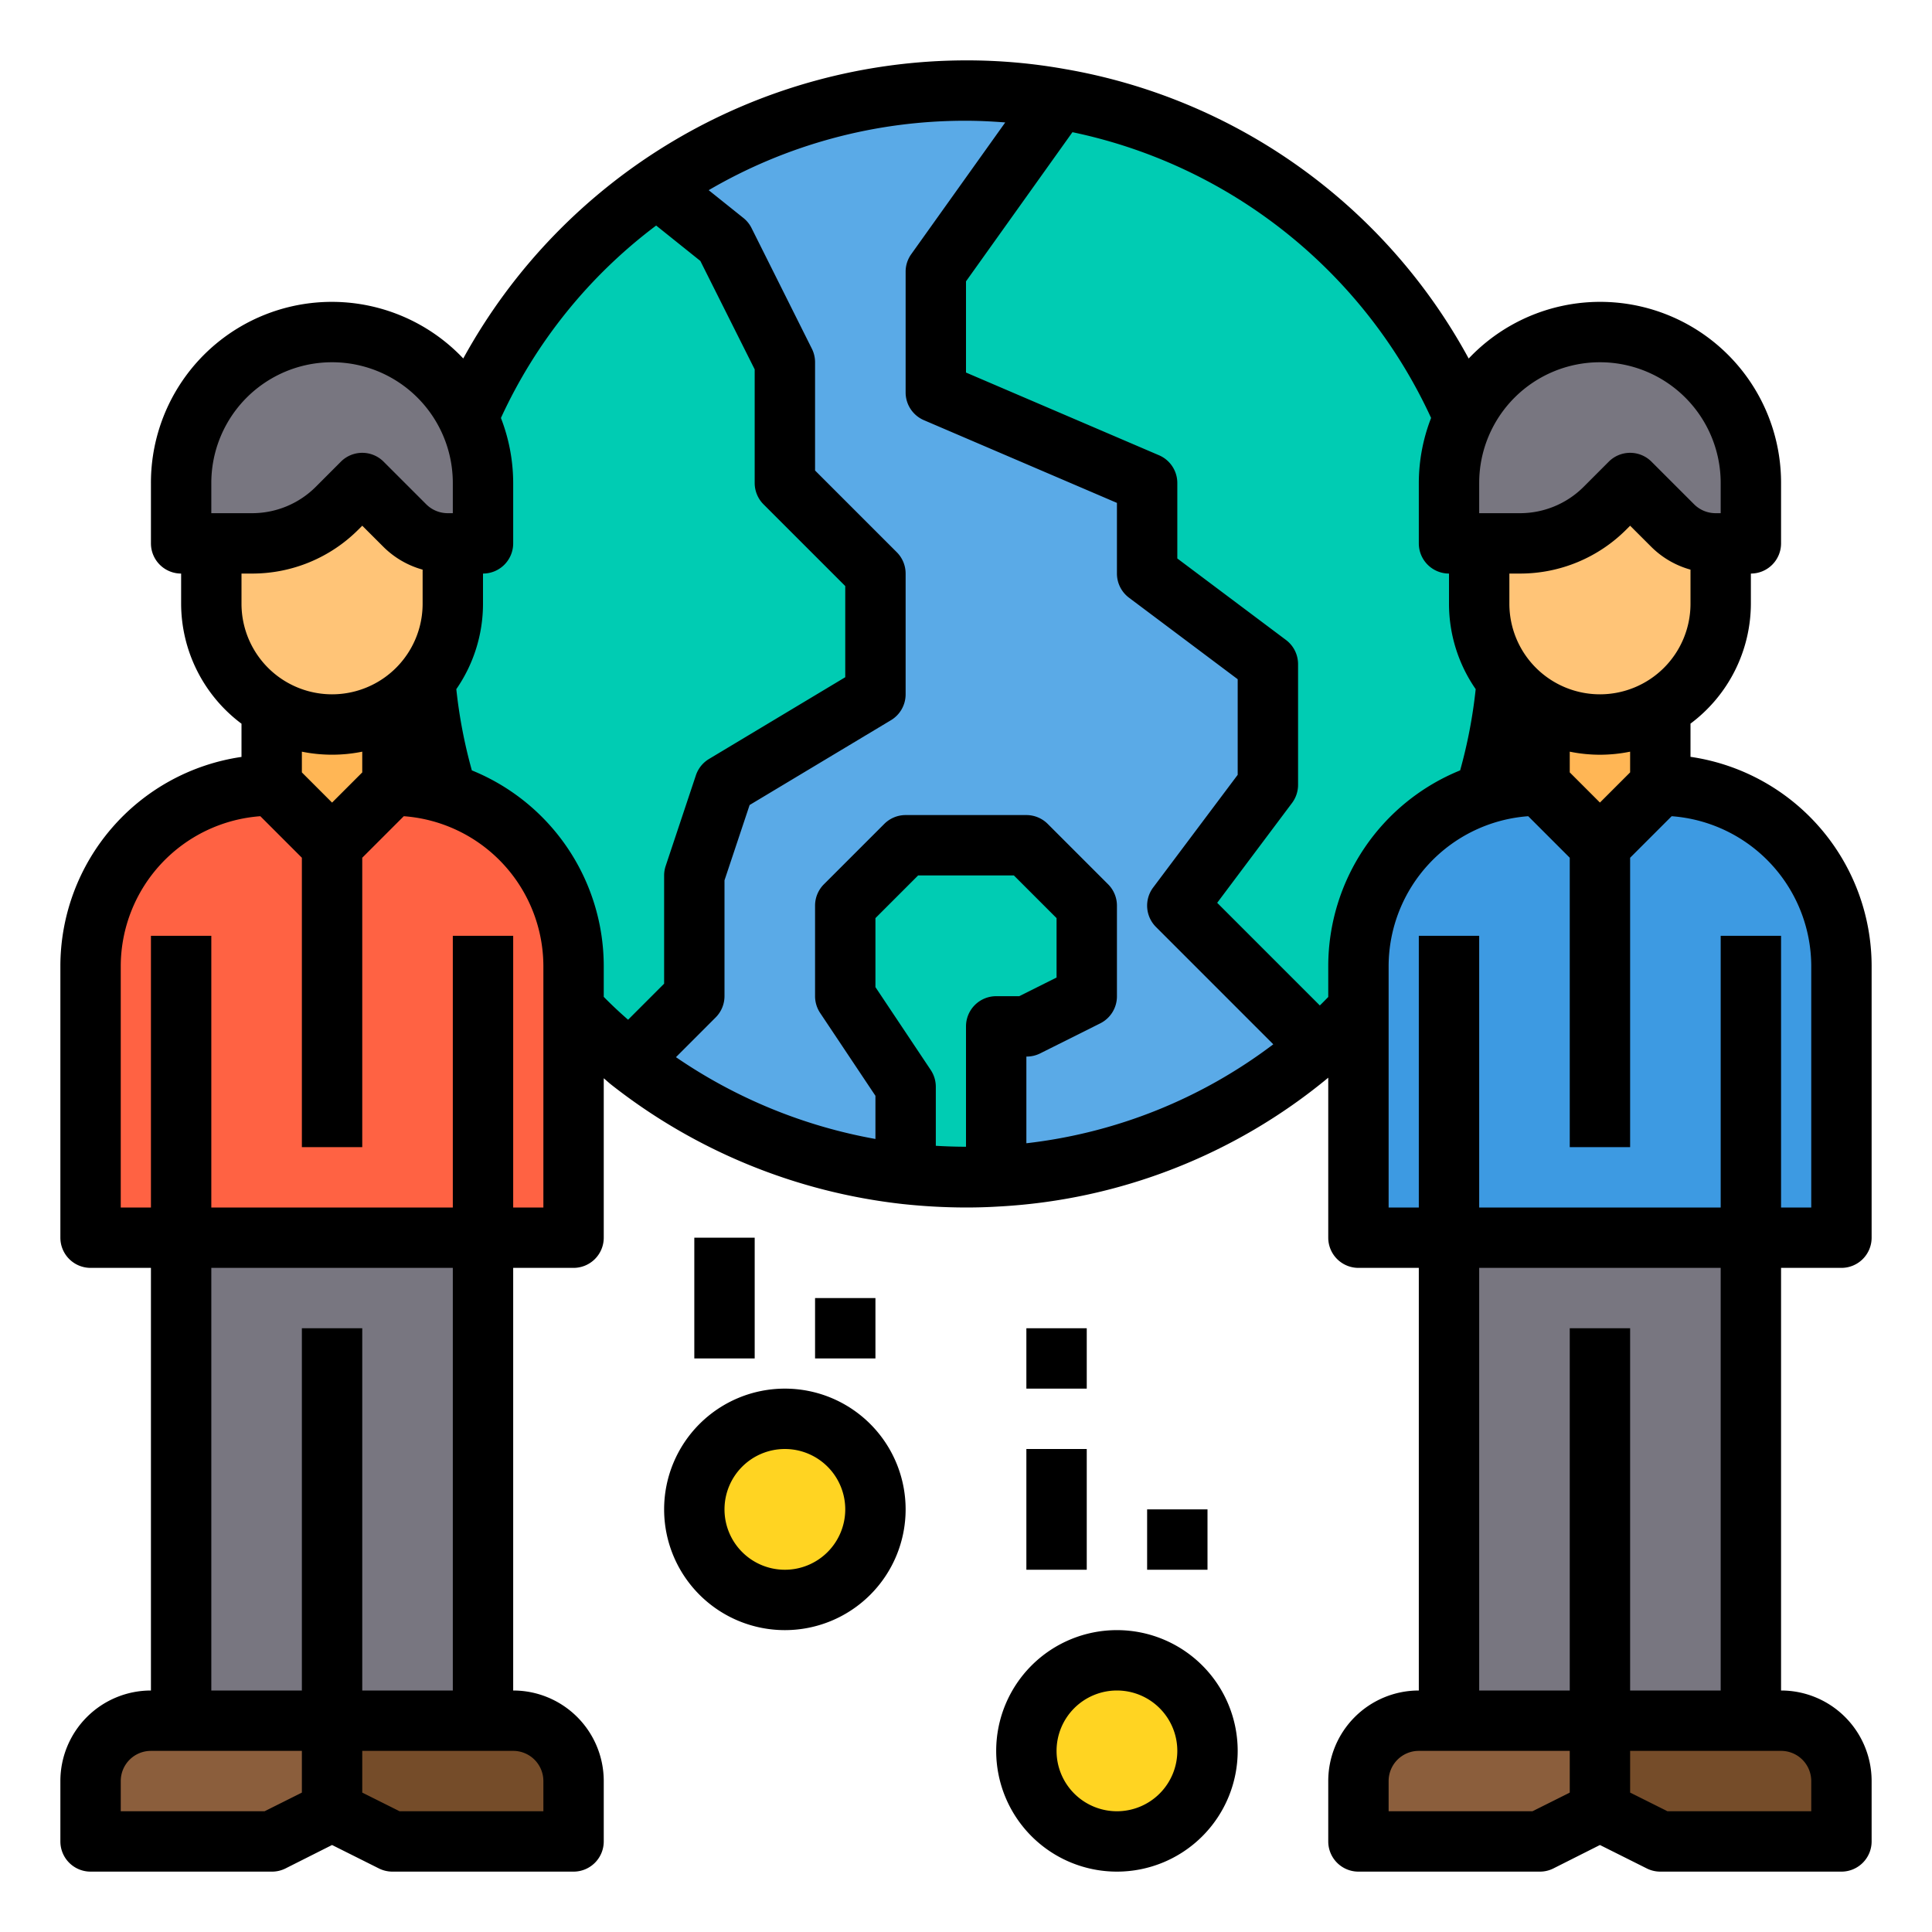
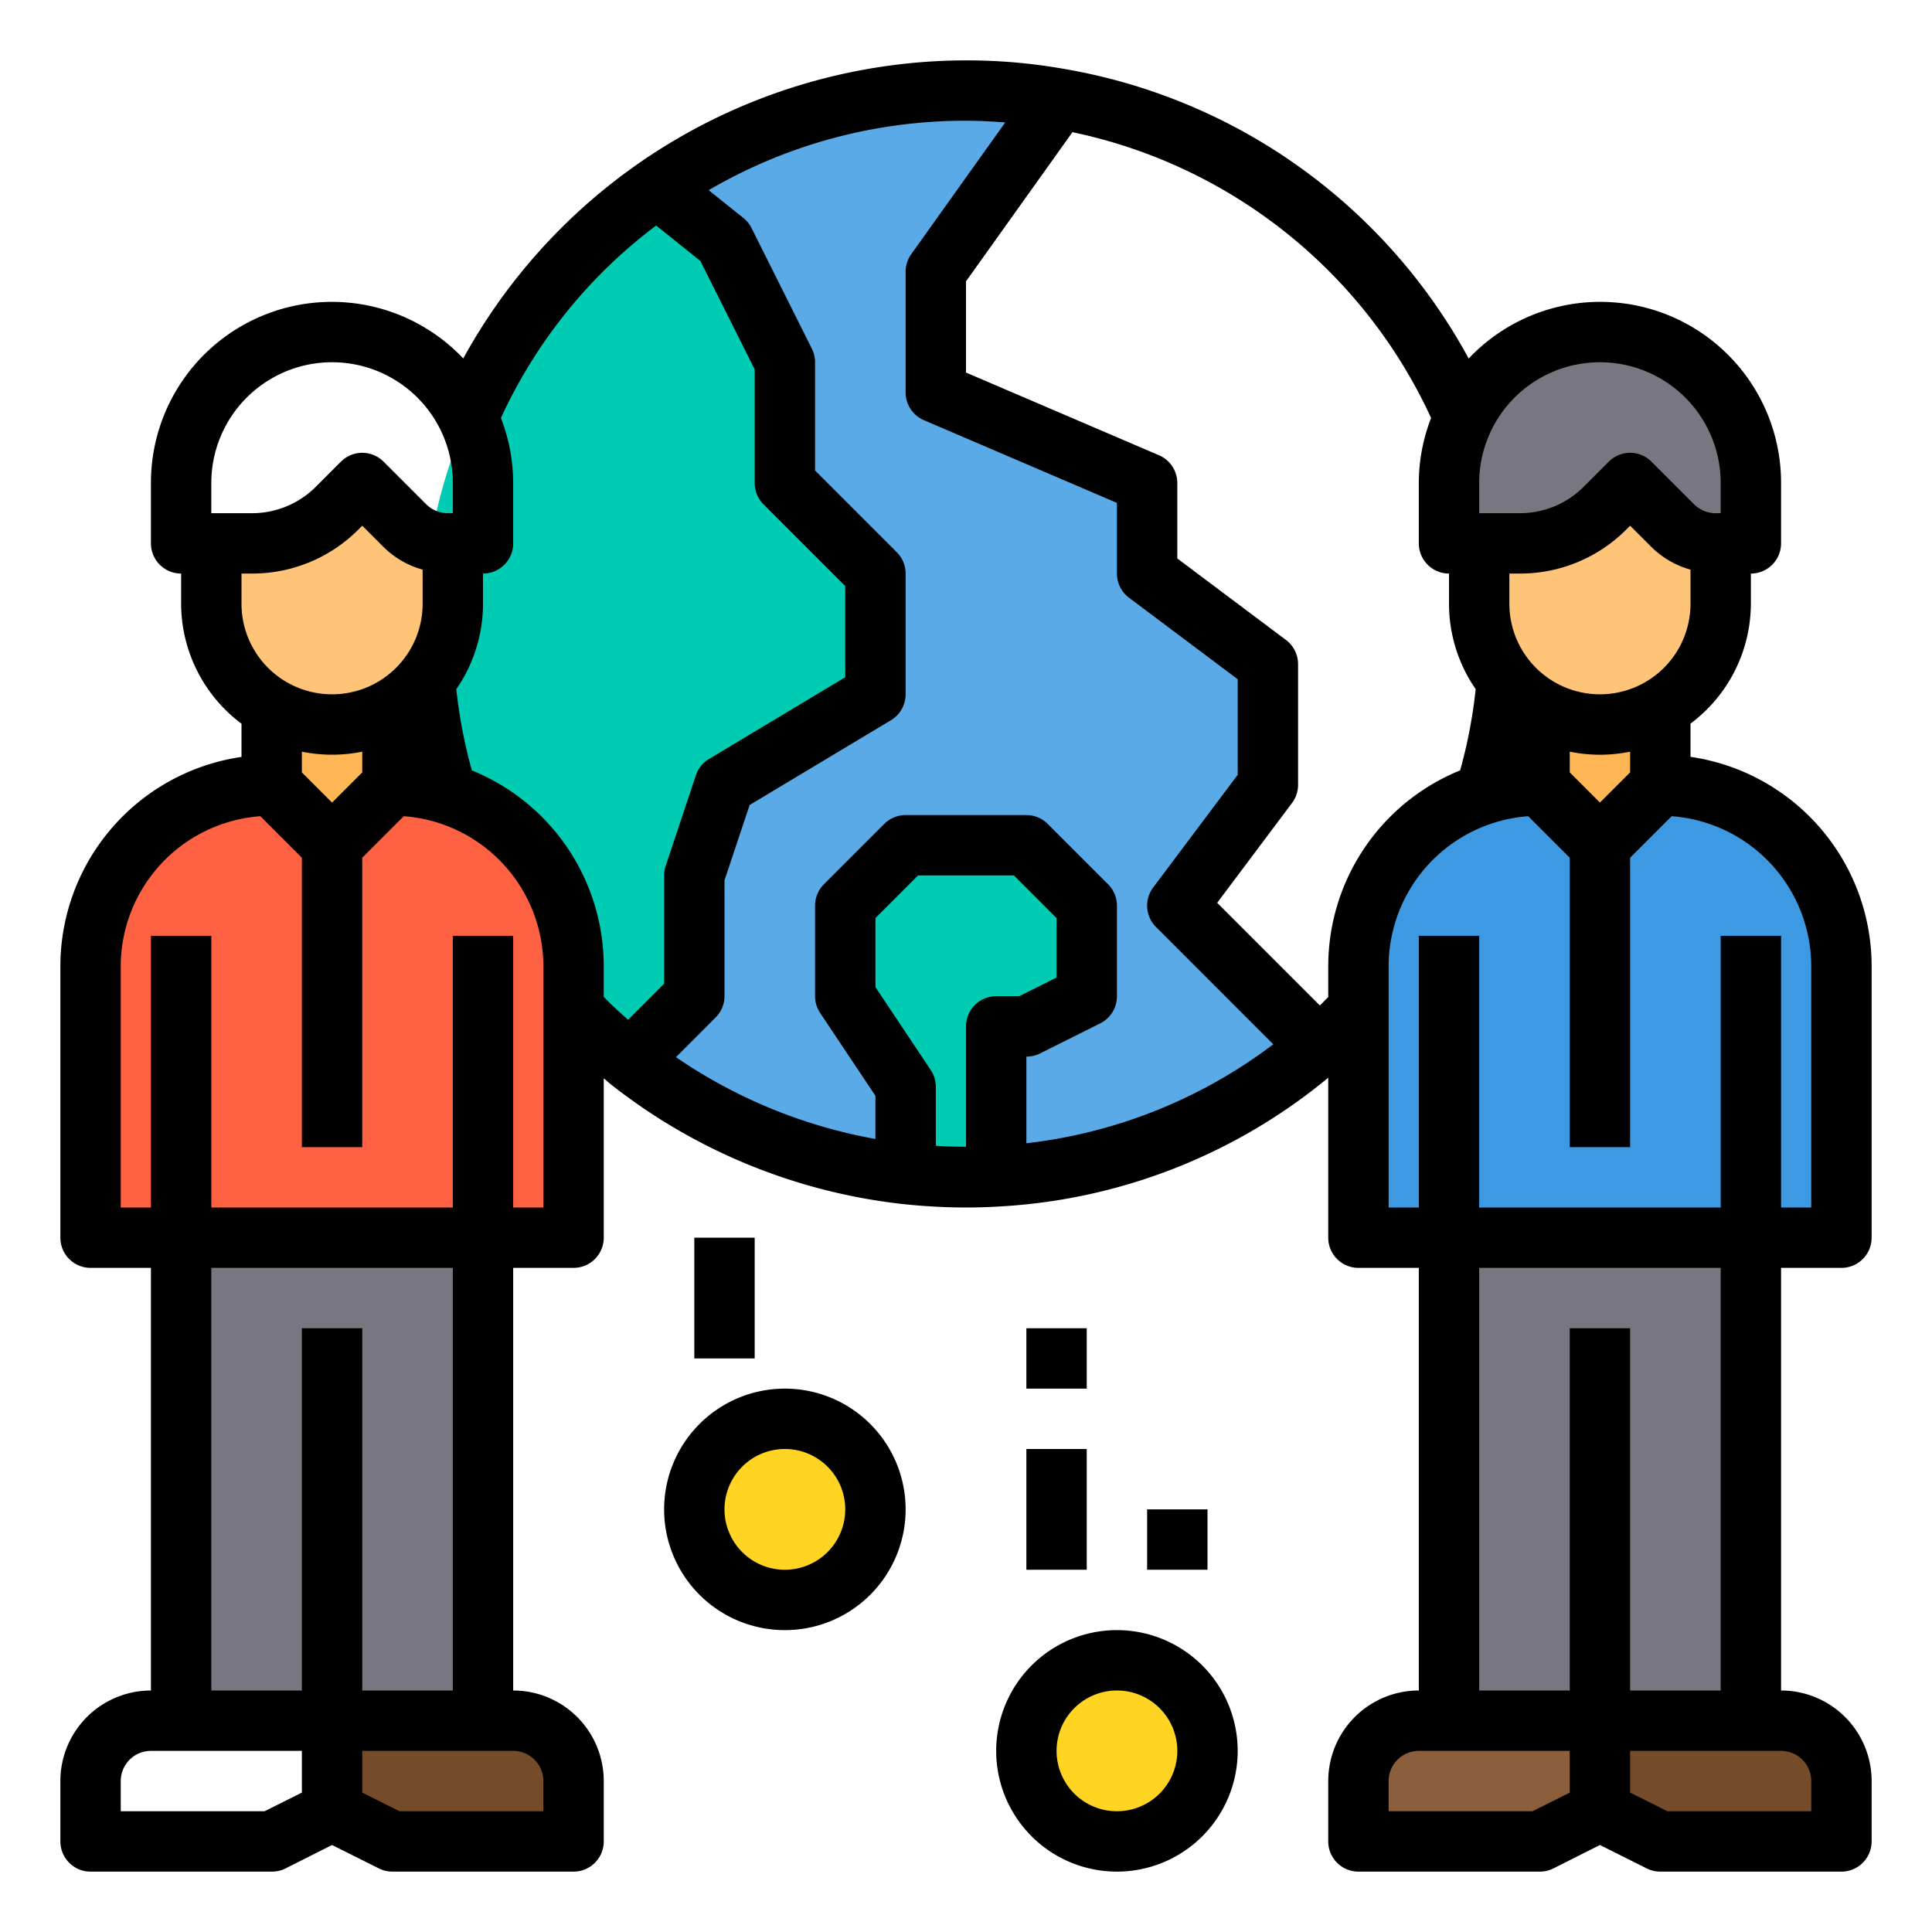
<svg xmlns="http://www.w3.org/2000/svg" viewBox="0 0 64 64" width="512" height="512">
  <g id="Partnership">
    <path d="M26,12,24,8,21.76,6.21a17.772,17.772,0,0,0-6.26,7.61,17.129,17.129,0,0,0-1.23,4.09A17.494,17.494,0,0,0,14,21c0,.53.02,1.05.07,1.56a17.528,17.528,0,0,0,.72,3.71A17.909,17.909,0,0,0,19,33.44a17.694,17.694,0,0,0,1.86,1.7L23,33V29l1-3,5-3V19l-3-3Z" style="fill:#00ccb3" />
-     <path d="M49.74,18a17.392,17.392,0,0,0-1.24-4.18A17.974,17.974,0,0,0,35.09,3.27L31,9v4l7,3v3l4,3v4l-3,4,4.68,4.68A14.038,14.038,0,0,0,45,33.44a17.909,17.909,0,0,0,4.21-7.17,17.528,17.528,0,0,0,.72-3.71c.05-.51.07-1.03.07-1.56A17.434,17.434,0,0,0,49.74,18Z" style="fill:#00ccb3" />
    <path d="M61,59v2H55l-2-1V57h6A2.006,2.006,0,0,1,61,59Z" style="fill:#754c29" />
    <polygon points="53 57 48 57 48 41 58 41 58 57 53 57" style="fill:#787680" />
    <path d="M55,23.46V26l-2,2-2-2V23.46a3.974,3.974,0,0,0,4,0Z" style="fill:#ffb655" />
    <path d="M53,57v3l-2,1H45V59a2.006,2.006,0,0,1,2-2h6Z" style="fill:#8b5e3c" />
    <path d="M56.83,18a2.006,2.006,0,0,1-1.42-.59L54,16l-.83.83A4,4,0,0,1,50.34,18H49v2a3.978,3.978,0,0,0,.93,2.56,3.273,3.273,0,0,0,.24.27,4.225,4.225,0,0,0,.83.63A4,4,0,0,0,57,20V18Z" style="fill:#ffc477" />
    <path d="M55,23.46v1a3.974,3.974,0,0,1-4,0v-1a3.974,3.974,0,0,0,4,0Z" style="fill:#ffa733" />
    <path d="M53,11a5,5,0,0,0-5,5v2h2.34a4,4,0,0,0,2.83-1.17L54,16l1.41,1.41a2.006,2.006,0,0,0,1.42.59H58V16A5,5,0,0,0,53,11Z" style="fill:#787680" />
    <path d="M55,26l-2,2-2-2a5.925,5.925,0,0,0-1.79.27A6.015,6.015,0,0,0,45,32v9H61V32A6,6,0,0,0,55,26Z" style="fill:#3d9ae2" />
    <path d="M39,30l4.68,4.68A17.828,17.828,0,0,1,33,38.97V34h1l2-1V30l-2-2H30l-2,2v3l2,3v2.89a17.989,17.989,0,0,1-9.14-3.75L23,33V29l1-3,5-3V19l-3-3V12L24,8,21.76,6.21A17.831,17.831,0,0,1,32,3a17.494,17.494,0,0,1,3.09.27L31,9v4l7,3v3l4,3v4Z" style="fill:#5aaae7" />
    <circle cx="37" cy="58" r="3" style="fill:#ffd422" />
    <path d="M36,30v3l-2,1H33v4.97c-.33.02-.67.03-1,.03a18.851,18.851,0,0,1-2-.11V36l-2-3V30l2-2h4Z" style="fill:#00ccb3" />
    <circle cx="26" cy="50" r="3" style="fill:#ffd422" />
    <path d="M19,59v2H13l-2-1V57h6A2.006,2.006,0,0,1,19,59Z" style="fill:#754c29" />
    <path d="M14.79,26.27A5.925,5.925,0,0,0,13,26l-2,2L9,26a6,6,0,0,0-6,6v9H19V32A6.015,6.015,0,0,0,14.79,26.27Z" style="fill:#ff6243" />
    <polygon points="11 57 6 57 6 41 16 41 16 57 11 57" style="fill:#787680" />
-     <path d="M15.5,13.82A5,5,0,0,0,6,16v2H8.34a4,4,0,0,0,2.83-1.17L12,16l1.41,1.41a1.881,1.881,0,0,0,.86.5,1.774,1.774,0,0,0,.56.09H16V16A4.985,4.985,0,0,0,15.5,13.82Z" style="fill:#787680" />
    <path d="M14.83,18a1.774,1.774,0,0,1-.56-.09,1.881,1.881,0,0,1-.86-.5L12,16l-.83.83A4,4,0,0,1,8.34,18H7v2a4.025,4.025,0,0,0,1.17,2.83,4.225,4.225,0,0,0,.83.63,3.974,3.974,0,0,0,4,0,3.858,3.858,0,0,0,1.07-.9A3.978,3.978,0,0,0,15,20V18Z" style="fill:#ffc477" />
    <path d="M13,23.46V26l-2,2L9,26V23.46a3.974,3.974,0,0,0,4,0Z" style="fill:#ffb655" />
-     <path d="M11,57v3L9,61H3V59a2.006,2.006,0,0,1,2-2h6Z" style="fill:#8b5e3c" />
    <path d="M13,23.46v1a3.974,3.974,0,0,1-4,0v-1a3.974,3.974,0,0,0,4,0Z" style="fill:#ffa733" />
    <path d="M61,42a1,1,0,0,0,1-1V32a7.011,7.011,0,0,0-6-6.929v-1.1A4.977,4.977,0,0,0,58,20V19a1,1,0,0,0,1-1V16a5.992,5.992,0,0,0-10.348-4.123A18.859,18.859,0,0,0,35.268,2.286,18.461,18.461,0,0,0,32,2a19.026,19.026,0,0,0-16.654,9.875A5.992,5.992,0,0,0,5,16v2a1,1,0,0,0,1,1v1a4.977,4.977,0,0,0,2,3.974v1.1A7.011,7.011,0,0,0,2,32v9a1,1,0,0,0,1,1H5V56a3,3,0,0,0-3,3v2a1,1,0,0,0,1,1H9a1,1,0,0,0,.447-.1L11,61.118l1.553.777A1,1,0,0,0,13,62h6a1,1,0,0,0,1-1V59a3,3,0,0,0-3-3V42h2a1,1,0,0,0,1-1V35.719c.085.07.154.137.242.207A19,19,0,0,0,29.9,39.885,20,20,0,0,0,32,40c.35,0,.711-.01,1.054-.031A18.688,18.688,0,0,0,44,35.7V41a1,1,0,0,0,1,1h2V56a3,3,0,0,0-3,3v2a1,1,0,0,0,1,1h6a1,1,0,0,0,.447-.1L53,61.118l1.553.777A1,1,0,0,0,55,62h6a1,1,0,0,0,1-1V59a3,3,0,0,0-3-3V42ZM54,25.586l-1,1-1-1V24.9a5,5,0,0,0,2,0ZM53,23a3,3,0,0,1-3-3V19h.343a4.968,4.968,0,0,0,3.536-1.464L54,17.415l.707.706A2.96,2.96,0,0,0,56,18.87V20A3,3,0,0,1,53,23Zm0-11a4,4,0,0,1,4,4v1h-.172a1.009,1.009,0,0,1-.707-.293l-1.414-1.414a1,1,0,0,0-1.414,0l-.828.829A2.983,2.983,0,0,1,50.343,17H49V16A4,4,0,0,1,53,12Zm-5.593,1.845A5.961,5.961,0,0,0,47,16v2a1,1,0,0,0,1,1v1a4.972,4.972,0,0,0,.884,2.829,16.469,16.469,0,0,1-.515,2.691A7.005,7.005,0,0,0,44,32v1.027c-.093.093-.182.188-.279.28l-3.4-3.4L42.8,26.6A1,1,0,0,0,43,26V22a1,1,0,0,0-.4-.8L39,18.5V16a1,1,0,0,0-.606-.919L32,12.341V9.32l3.526-4.941A16.881,16.881,0,0,1,47.407,13.845ZM33.3,4.056,30.187,8.419A.994.994,0,0,0,30,9v4a1,1,0,0,0,.606.919L37,16.659V19a1,1,0,0,0,.4.8L41,22.5v3.167L38.2,29.4a1,1,0,0,0,.093,1.307l3.886,3.887A16.681,16.681,0,0,1,34,37.872V35a1,1,0,0,0,.447-.1l2-1A1,1,0,0,0,37,33V30a1,1,0,0,0-.293-.707l-2-2A1,1,0,0,0,34,27H30a1,1,0,0,0-.707.293l-2,2A1,1,0,0,0,27,30v3a1.006,1.006,0,0,0,.168.555L29,36.3v1.43a16.979,16.979,0,0,1-6.608-2.71l1.315-1.316A1,1,0,0,0,24,33V29.162l.832-2.495,4.683-2.81A1,1,0,0,0,30,23V19a1,1,0,0,0-.293-.707L27,15.586V12a1,1,0,0,0-.105-.447l-2-4a1,1,0,0,0-.271-.334L23.476,6.3A16.817,16.817,0,0,1,32,4C32.438,4,32.871,4.023,33.3,4.056ZM7,16a4,4,0,0,1,8,0v1h-.172a1.009,1.009,0,0,1-.707-.293l-1.414-1.414a1,1,0,0,0-1.414,0l-.828.829A2.983,2.983,0,0,1,8.343,17H7Zm1.343,3a4.968,4.968,0,0,0,3.536-1.464L12,17.415l.707.706A2.96,2.96,0,0,0,14,18.87V20a3,3,0,0,1-6,0V19ZM11,25a5,5,0,0,0,1-.1v.687l-1,1-1-1V24.9A5,5,0,0,0,11,25ZM8.764,60H4V59a1,1,0,0,1,1-1h5v1.382ZM18,59v1H13.236L12,59.382V58h5A1,1,0,0,1,18,59Zm-3-3H12V44H10V56H7V42h8Zm3-16H17V31H15v9H7V31H5v9H4V32a4.991,4.991,0,0,1,4.624-4.962L10,28.414V38h2V28.414l1.376-1.376A4.991,4.991,0,0,1,18,32ZM15.631,25.52a16.469,16.469,0,0,1-.515-2.691A4.972,4.972,0,0,0,16,20V19a1,1,0,0,0,1-1V16a5.977,5.977,0,0,0-.406-2.154,16.68,16.68,0,0,1,5.142-6.375L23.2,8.644,25,12.236V16a1,1,0,0,0,.293.707L28,19.414v3.02l-4.515,2.709a1,1,0,0,0-.433.541l-1,3A1,1,0,0,0,22,29v3.586L20.806,33.78Q20.37,33.4,20,33.022V32A7.005,7.005,0,0,0,15.631,25.52ZM31,37.956V36a1.006,1.006,0,0,0-.168-.555L29,32.7V30.414L30.414,29h3.172L35,30.414v1.968L33.764,33H33a1,1,0,0,0-1,1v3.987C31.673,37.987,31.336,37.976,31,37.956ZM46,32a4.991,4.991,0,0,1,4.624-4.962L52,28.414V38h2V28.414l1.376-1.376A4.991,4.991,0,0,1,60,32v8H59V31H57v9H49V31H47v9H46Zm4.764,28H46V59a1,1,0,0,1,1-1h5v1.382ZM60,59v1H55.236L54,59.382V58h5A1,1,0,0,1,60,59Zm-3-3H54V44H52V56H49V42h8Z" />
    <path d="M26,46a4,4,0,1,0,4,4A4,4,0,0,0,26,46Zm0,6a2,2,0,1,1,2-2A2,2,0,0,1,26,52Z" />
    <path d="M37,54a4,4,0,1,0,4,4A4,4,0,0,0,37,54Zm0,6a2,2,0,1,1,2-2A2,2,0,0,1,37,60Z" />
    <rect x="23" y="41" width="2" height="4" />
-     <rect x="27" y="43" width="2" height="2" />
    <rect x="34" y="48" width="2" height="4" />
    <rect x="38" y="50" width="2" height="2" />
    <rect x="34" y="44" width="2" height="2" />
  </g>
</svg>